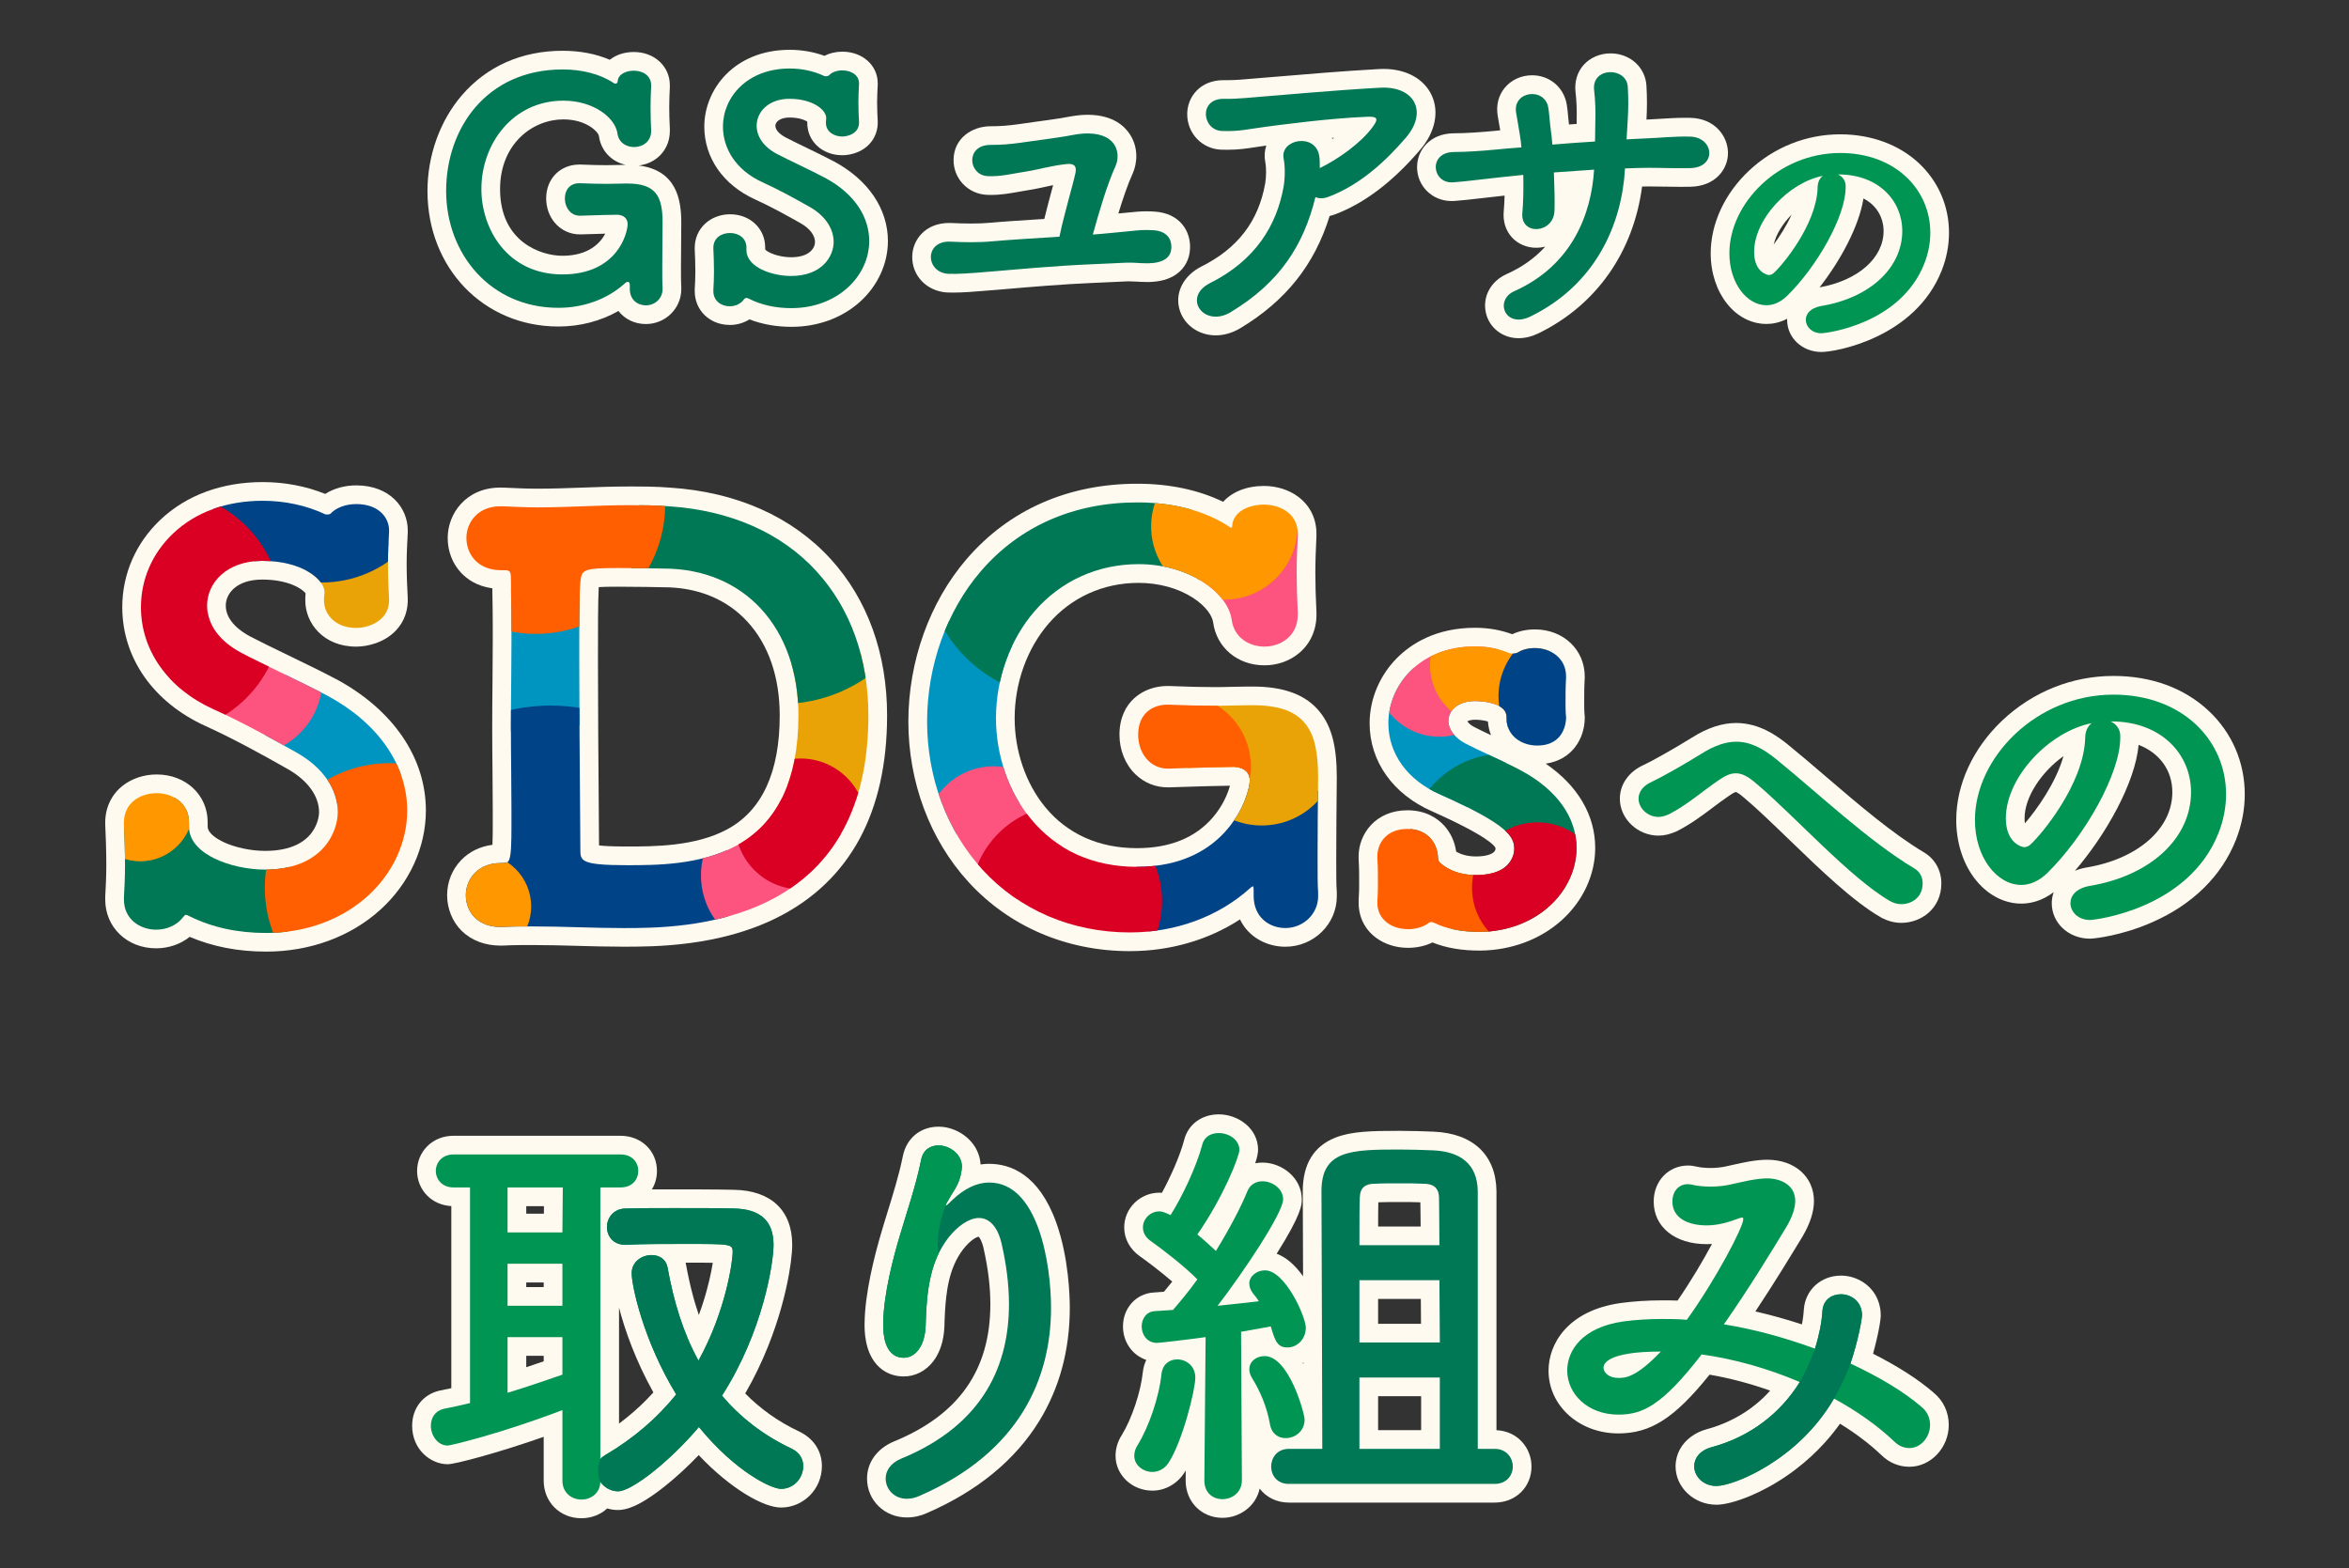
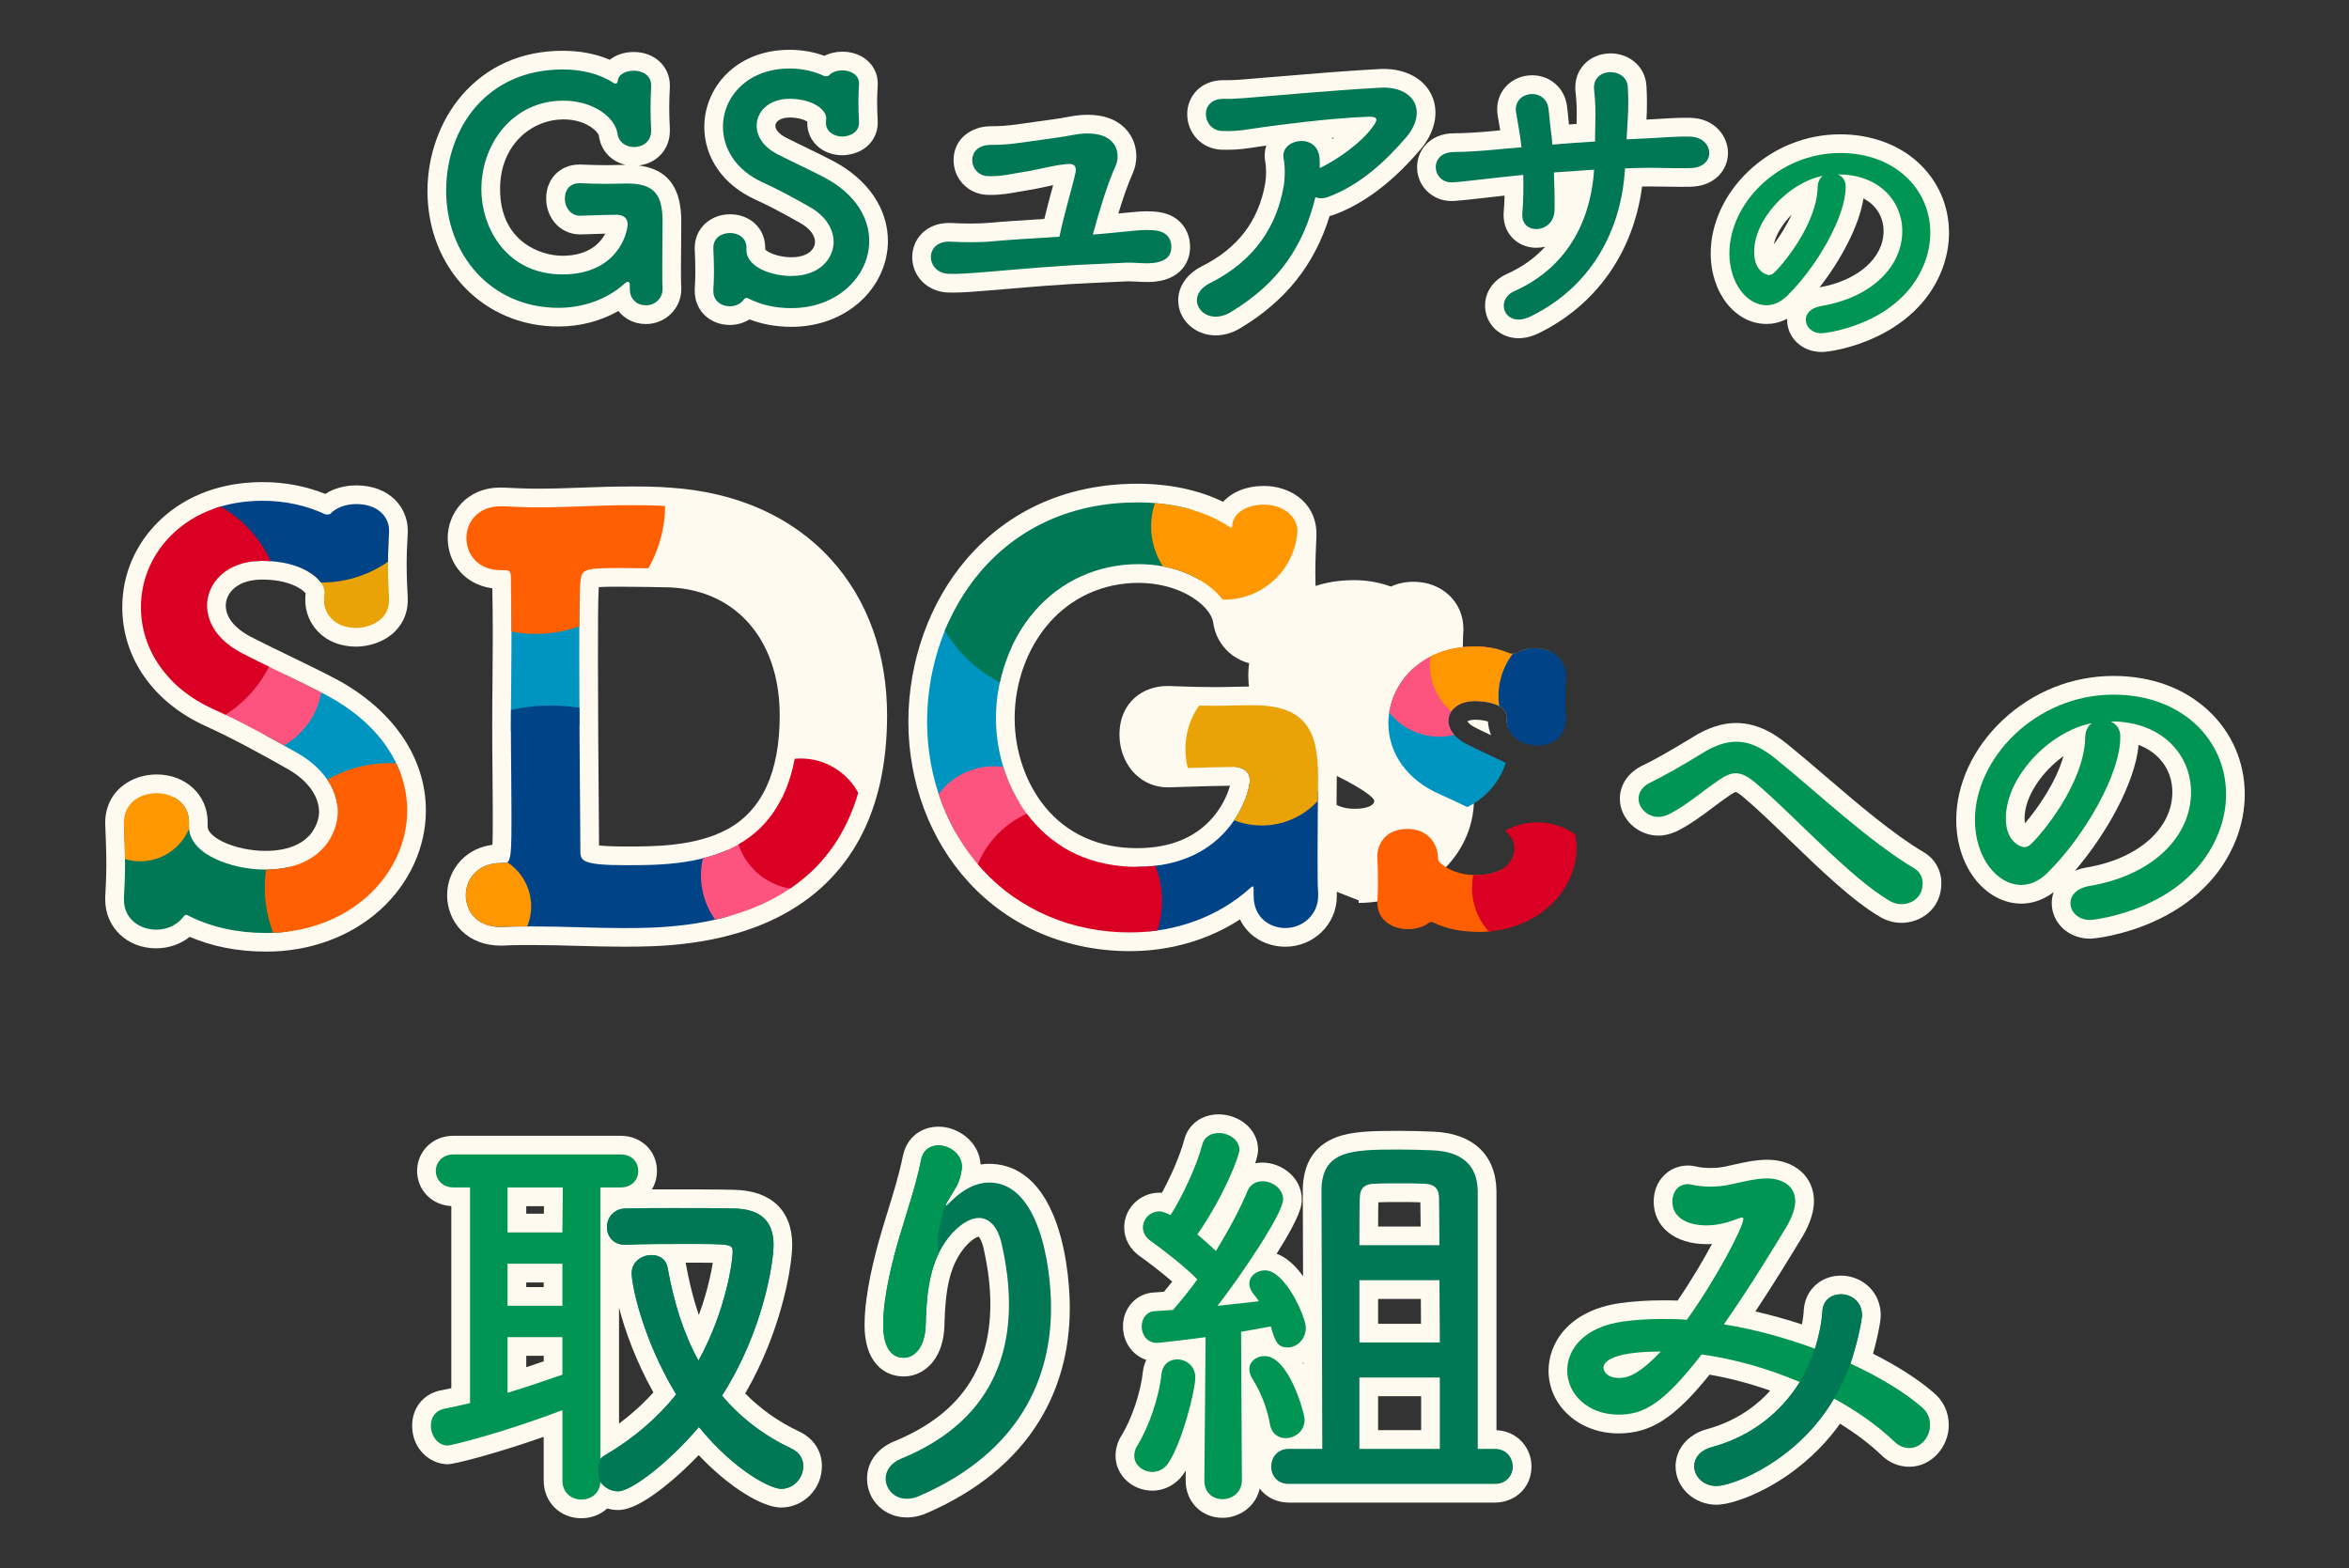
<svg xmlns="http://www.w3.org/2000/svg" id="_レイヤー_2" data-name="レイヤー 2" viewBox="0 0 1508 1007">
  <rect x="0" y="0" width="1508" height="1007" fill="#333333" stroke="none" />
  <defs>
    <style>
      .cls-1 {
        fill: #ff5f00;
      }

      .cls-1, .cls-2, .cls-3, .cls-4, .cls-5, .cls-6, .cls-7, .cls-8, .cls-9, .cls-10, .cls-11, .cls-12, .cls-13 {
        stroke-width: 0px;
      }

      .cls-2 {
        fill: #da0023;
      }

      .cls-14 {
        clip-path: url(#clippath);
      }

      .cls-3 {
        fill: none;
      }

      .cls-4 {
        fill: #fc537f;
      }

      .cls-5 {
        fill: #009553;
      }

      .cls-6 {
        fill: #fffaef;
      }

      .cls-7 {
        fill: #075;
      }

      .cls-8 {
        fill: #075;
      }

      .cls-15 {
        clip-path: url(#clippath-1);
      }

      .cls-16 {
        clip-path: url(#clippath-3);
      }

      .cls-17 {
        clip-path: url(#clippath-2);
      }

      .cls-9 {
        fill: #e9a306;
      }

      .cls-10 {
        fill: #004387;
      }

      .cls-11 {
        fill: #0095c1;
      }

      .cls-12 {
        fill: #009553;
      }

      .cls-13 {
        fill: #ff9700;
      }
    </style>
    <clipPath id="clippath">
      <path class="cls-3" d="M976.44,494.68c-5.8-3.09-13.02-6.48-20-9.74-5.84-2.74-11.36-5.32-15.66-7.56-6.74-3.51-10.92-9.05-10.92-14.46,0-7.55,7.01-12.83,17.06-12.83,2.07,0,20.23.29,20.23,10.35v.71c0,11.51,9.88,17.53,19.65,17.53,18.07,0,18.59-16.05,18.59-17.88v-.2c-.36-3.43-.36-6.94-.36-10.04,0-4.83,0-9.82.35-15.76v-.47c0-11.97-10.06-18.24-19.99-18.24-4.26,0-8.04.96-10.99,2.81-.5.33-1.72.73-3.48.73-.35,0-1.28,0-1.57-.14l-.12-.06c-7.02-2.95-14.31-4.39-22.3-4.39-36.14,0-55.64,25.39-55.64,49.29,0,19.56,12.32,36.6,32.95,45.59,44.34,19.79,47.87,27.37,47.87,35.22,0,1.71-.69,16.71-24.47,16.71-11.02,0-18.07-3.79-22.04-6.98l-.14-.1c-1.62-1.08-2.29-2.24-2.29-4.04-.3-9.22-6.49-18.52-19.65-18.52s-19.29,8.82-19.29,17.53v1.18c.36,5.94.36,10.54.36,15.41,0,3.44,0,7.34-.35,12.21v1.2c0,5.23,2.18,9.63,6.31,12.72,3.54,2.65,8.28,4.1,13.33,4.1s9.94-1.42,13.17-3.9c.88-.59,1.19-.69,1.65-.69s.82.11,1.54.38c.17.06.34.12.53.19,8.31,3.95,17.64,5.79,29.36,5.79,17.13-.17,32.95-6.04,44.55-16.53,11.07-10.01,17.42-23.62,17.42-37.35,0-19.76-12.66-37.43-35.64-49.76Z" />
    </clipPath>
    <clipPath id="clippath-1">
      <path class="cls-3" d="M210.23,446.69c-8.93-4.75-19.95-10.09-30.61-15.25-9.24-4.48-17.97-8.7-24.79-12.28-14.11-7.52-21.88-18.3-21.88-30.35,0-14.26,12.16-28.7,35.41-28.7,25.76,0,40,11.96,40,20.23,0,.36-.07.87-.14,1.4-.1.75-.21,1.59-.21,2.48v1.41c0,8.71,7.11,17.53,20.7,17.53,4.84,0,12.12-1.73,16.74-6.59,3.12-3.29,4.58-7.48,4.32-12.46-.3-5.39-.7-13.54-.7-22.12,0-7.11.36-13.85.7-20.36v-1.17c0-8.1-6.59-16.82-21.06-16.82-6.84,0-13.06,2.36-16.59,6.23-.19.19-.98.47-1.76.47-.88,0-1.31,0-1.62-.16-12.04-5.67-25.88-8.66-40.02-8.66-23.21,0-43.14,7.27-57.62,21.02-13.29,12.61-20.61,29.42-20.61,47.33,0,27.73,17.33,52.15,46.35,65.34,18.7,8.47,38.59,19.5,53.83,28.15,16.62,9.41,26.16,23.31,26.16,38.14,0,12.73-9.76,36.82-46.7,36.82-11.11,0-23.2-2.65-32.34-7.08-7.51-3.64-16.47-10.17-16.47-20.56v-2.83c0-12.2-10.42-18.59-20.71-18.59s-21.05,5.93-21.05,18.94v.8c.32,6.79.71,16.88.71,26.37,0,7.77-.4,15.54-.7,20.7v1.53c0,12.67,10.41,19.29,20.7,19.29,6.94,0,13.34-2.93,17.12-7.85.87-1.16,1.47-1.67,1.93-1.67.55,0,.95.19,2.28.85,14.33,7.17,30.9,10.8,49.24,10.8,25.14,0,48.3-8.42,65.22-23.72,16.12-14.57,25.36-34.57,25.36-54.86,0-29.31-18.65-56.19-51.17-73.76Z" />
    </clipPath>
    <clipPath id="clippath-2">
      <path class="cls-3" d="M524.38,367c-22.67-24.87-55.55-39.37-95.06-41.94-8.9-.71-17.2-.71-25.22-.71-10.27,0-20.15.36-29.71.71-9.53.35-19.38.7-29.57.7-6.8,0-13.91-.33-21.43-.67l-2.21-.03c-14.29,0-21.76,10.24-21.76,20.35s6.95,20.7,22.47,20.7h1.76c3.59,0,4.35.5,4.35,5.77,0,2.82.06,6.31.13,10.36.1,5.52.22,12.4.22,19.99v9.88c0,7.78-.08,16.14-.17,25-.09,9.55-.19,19.43-.19,29.35s.1,19.86.19,29.37c.08,8.52.16,16.56.16,23.92v10.24c0,11.66-.22,18.58-1.38,21.77-.73,2.02-1.5,2.35-5.44,2.35-6.91,0-12.73,2.26-16.84,6.52-3.63,3.77-5.63,8.81-5.63,14.18s2.05,10.72,5.78,14.35c4.22,4.12,10.26,6.19,17.5,6,6.65-.35,13.08-.35,19.3-.35,10.25,0,20.03.27,29.49.53,9.37.26,19.05.53,29.09.53,18.94,0,58.34,0,93.08-17.28,42.59-21.19,64.19-61.29,64.19-119.18,0-36.68-11.45-68.63-33.12-92.4ZM512.56,459.39c0,41.23-13.49,69.39-40.1,83.69-23.12,12.42-51.4,12.42-70.12,12.42-29.76,0-29.76-2.93-29.76-10,0-4.86-.09-15.67-.2-29.35-.21-25.96-.5-61.52-.5-91.69,0-22.87,0-42.62.69-50.6.88-7.94,1.02-9.16,24.48-9.16,13.23,0,28.74.35,28.94.35,51.79,0,86.58,37.91,86.58,94.34Z" />
    </clipPath>
    <clipPath id="clippath-3">
      <path class="cls-3" d="M845.85,550.44c0-15.47.19-34.55.29-44.79.03-3.44.06-5.74.06-6.38,0-17.04-2.45-27.39-8.2-34.6-6.46-8.1-17.16-11.87-33.68-11.87h-3.53c-2.87,0-5.95.08-9.21.16-3.63.09-7.38.19-11.26.19-8.55,0-18.61-.24-30-.71h-1.06c-8.57,0-18.59,5.05-18.59,19.29,0,6.6,2.4,12.7,6.59,16.75,3.56,3.44,8.1,5.18,13.13,5.01,19.23-.7,37.36-1.06,40.87-1.06h.71c5,0,10.35,2.26,10.35,8.59,0,8.63-13.36,55.53-72.46,55.53-28.11,0-51.7-10.68-68.24-30.9-14.12-17.27-22.22-40.78-22.22-64.51,0-25.42,9-50.43,24.7-68.61,16.88-19.55,40.61-30.32,66.82-30.32,32.77,0,57.36,18.45,59.78,35.67,1.59,11.93,11.71,17.27,21.04,17.27,10.64,0,21.41-6.99,21.41-20.35v-1.51c-.47-9.27-.71-17.9-.71-25.66,0-8.2.36-16.45.71-23.64v-1.41c0-12.77-11.28-18.59-21.76-18.59-9.45,0-19.82,4.31-20.34,13.77-.12.65-.34,1.05-.48,1.05-.2,0-.6-.12-.79-.21l-.21-.16c-15.57-10.38-36.09-15.87-59.34-15.87-40.94,0-75.72,15.3-100.6,44.24-21.89,25.47-34.45,60.63-34.45,96.46s12.59,69.92,35.46,94.92c23.89,26.11,57.5,40.48,94.64,40.48,29.45,0,56.87-10.08,77.22-28.39l.08-.07c.88-.88,1.64-1.1,1.96-1.16.1.25.27.86.27,2.22v3.88c0,14.22,10.55,20.7,20.35,20.7,11.61,0,21.05-9.13,21.05-20.35v-2.69c-.35-3.06-.35-12.01-.35-22.37Z" />
    </clipPath>
  </defs>
  <g>
-     <path class="cls-6" d="M872.22,578.08v1.66c0,9.04,3.95,16.97,11.13,22.33,5.6,4.18,12.89,6.49,20.51,6.49,5.72,0,11.13-1.2,15.72-3.45,8.92,3.55,18.74,5.22,30.53,5.22h.12c20.07-.2,38.7-7.17,52.48-19.63,13.58-12.28,21.37-29.14,21.37-46.25,0-21.12-11.18-40.02-31.77-54.14,17.17-2.47,25.06-16.43,25.06-29.49v-.29l-.04-.8-.03-.31c-.29-2.83-.29-5.88-.29-8.83,0-4.65,0-9.47.33-15.05l.02-.32v-.86c0-17.24-13.75-30.24-31.99-30.24-5.3,0-10.25,1.06-14.53,3.09-7.59-2.78-15.45-4.14-23.94-4.14-25.24,0-41.03,10.43-49.83,19.17-11.32,11.25-17.81,26.6-17.81,42.12,0,24.46,14.99,45.61,40.11,56.57,36.45,16.27,40.27,22.39,40.67,23.44,0,0,.04.16.04.69-.28,2.94-5.16,4.83-12.47,4.83-6.02,0-10.12-1.51-12.79-3.12-.9-6.41-3.64-12.31-7.89-16.89-4.08-4.4-11.46-9.64-23.44-9.64-20.33,0-31.29,15.21-31.29,29.53v1.23l.02.66c.33,5.59.33,10.01.33,14.7,0,3.4,0,6.91-.32,11.35l-.03.4ZM946.92,462.1c3.1,0,6.36.52,8.3,1.14.21,3.11.89,6.07,1.99,8.8-4.09-1.92-7.85-3.73-10.88-5.3-2.65-1.38-3.86-2.86-4.3-3.61.67-.41,2.21-1.03,4.88-1.03Z" />
+     <path class="cls-6" d="M872.22,578.08v1.66h.12c20.07-.2,38.7-7.17,52.48-19.63,13.58-12.28,21.37-29.14,21.37-46.25,0-21.12-11.18-40.02-31.77-54.14,17.17-2.47,25.06-16.43,25.06-29.49v-.29l-.04-.8-.03-.31c-.29-2.83-.29-5.88-.29-8.83,0-4.65,0-9.47.33-15.05l.02-.32v-.86c0-17.24-13.75-30.24-31.99-30.24-5.3,0-10.25,1.06-14.53,3.09-7.59-2.78-15.45-4.14-23.94-4.14-25.24,0-41.03,10.43-49.83,19.17-11.32,11.25-17.81,26.6-17.81,42.12,0,24.46,14.99,45.61,40.11,56.57,36.45,16.27,40.27,22.39,40.67,23.44,0,0,.04.16.04.69-.28,2.94-5.16,4.83-12.47,4.83-6.02,0-10.12-1.51-12.79-3.12-.9-6.41-3.64-12.31-7.89-16.89-4.08-4.4-11.46-9.64-23.44-9.64-20.33,0-31.29,15.21-31.29,29.53v1.23l.02.66c.33,5.59.33,10.01.33,14.7,0,3.4,0,6.91-.32,11.35l-.03.4ZM946.92,462.1c3.1,0,6.36.52,8.3,1.14.21,3.11.89,6.07,1.99,8.8-4.09-1.92-7.85-3.73-10.88-5.3-2.65-1.38-3.86-2.86-4.3-3.61.67-.41,2.21-1.03,4.88-1.03Z" />
    <path class="cls-6" d="M358.47,209.64c13.91,0,27.18-3.48,38.54-9.98,4.02,5.18,10.31,8.39,17.64,8.39,12.53,0,22.72-10.01,22.72-22.32v-2.03s-.07-.66-.07-.66c-.13-1.34-.13-6.92-.13-11.4,0-8.65.11-19.34.17-25.09.02-1.99.03-3.33.03-3.7,0-14.58-3-33.56-27.34-36.59,11.58-1.31,20-10.4,20-22.16v-1.38c-.27-5.23-.39-9.78-.39-13.91s.18-8.44.38-12.74v-.28s.01-1.07.01-1.07c0-12.16-9.94-21.33-23.12-21.33-6.12,0-11.5,1.85-15.45,4.99-8.83-3.8-19.09-5.78-30.2-5.78-26.29,0-48.71,9.91-64.83,28.67-13.98,16.27-22,38.63-22,61.34,0,49.62,36.14,87.03,84.06,87.03ZM384.49,87.27c1.26,9.49,8.04,16.56,17.19,18.58h-.73c-1.75,0-3.56.05-5.47.1-1.97.05-4.01.1-6.05.1-4.71,0-10.22-.13-16.37-.39h-.25s-.85-.01-.85-.01c-12.36,0-21.33,9.14-21.33,21.73,0,5.79,1.92,11.29,5.39,15.48,4.02,4.86,9.93,7.64,16.21,7.64.24,0,.47,0,.76-.01,5.95-.22,11.47-.37,15.59-.46-3.25,6.06-10.73,14.19-27.54,14.19-13.84,0-40.01-8.94-40.01-42.79,0-29.08,20.92-44.77,40.6-44.77,14.93,0,22.5,8.12,22.85,10.62Z" />
    <path class="cls-6" d="M468.49,208.65c4.58,0,8.98-1.29,12.65-3.59,8.2,3.18,17.27,4.78,27.05,4.78,16.84,0,32.45-5.73,43.98-16.15,11.34-10.25,17.85-24.44,17.85-38.92,0-20.61-12.57-39.22-34.55-51.08-5.22-2.78-11.53-5.83-17.63-8.79-5.1-2.47-9.92-4.8-13.52-6.69-4.16-2.22-6.55-4.95-6.55-7.48s3.11-5.27,9.04-5.27,9.77,1.55,11.43,2.59c0,.03,0,.89,0,.89,0,11.82,9.68,20.73,22.52,20.73,2.48,0,11.05-.51,17.3-7.1,3.78-3.99,5.7-9.33,5.4-15.1-.18-3.17-.38-7.38-.38-11.84,0-3.65.19-7.15.38-10.88l.02-.32v-.91c0-11.59-9.77-20.34-22.72-20.34-4.18,0-8.15.94-11.53,2.66-6.95-2.53-14.53-3.86-22.21-3.86-35.64,0-54.88,25.41-54.88,49.32,0,19.98,12.13,37.42,32.46,46.67,10.08,4.56,21.01,10.61,29.41,15.38,5.76,3.26,9.2,7.74,9.2,11.99,0,3.65-3.24,9.83-15.4,9.83-8.09,0-15.19-3.18-16.58-5v-1.26c0-12.16-9.68-21.33-22.52-21.33s-22.72,9.25-22.72,21.53v.97c.19,3.68.4,9.14.4,14.31,0,4.12-.22,8.26-.38,11.01l-.02.35v1.15c0,12.39,9.68,21.73,22.52,21.73Z" />
    <path class="cls-6" d="M608.24,187.79h.24c1.07.05,2.16.07,3.31.07,6.09,0,13.58-.54,27.08-1.68,2.33-.2,4.8-.41,7.39-.63,15.83-1.36,35.53-3.06,55.37-3.9,3.39-.11,7.99-.34,12.43-.56,3.5-.17,6.84-.34,9.2-.43.61-.02,1.17-.03,1.7-.03,1.5,0,2.85.08,4.41.17,2.09.12,4.45.27,7.74.27h.24c7.39-.15,13.19-1.76,17.71-4.91,5.54-3.86,8.71-9.85,8.92-16.75.42-10.95-6.43-22.47-22.7-23.55-1.88-.13-3.61-.19-5.27-.19-3.68,0-6.69.29-10.51.67l-1.43.14c-1.74.16-3.84.37-6.11.59,2.85-9.38,5.96-18.52,9.24-25.79l.04-.09c2.77-6.28,3.77-16.08-1.73-24.72-3.59-5.64-11.05-12.42-26.21-12.76-.42-.01-.84-.02-1.26-.02-5.16,0-9.96.89-14.19,1.67-2.17.4-4.22.78-6.14,1.01l-.21.03c-3.88.54-8.51,1.19-13.08,1.84-3.86.55-7.67,1.08-10.94,1.54-6.71.93-11.53,1.28-17.8,1.28h-.15c-11.42.14-23.12,7.53-23.36,21.38-.21,12.12,9.16,22.07,21.37,22.65.93.04,1.85.06,2.76.06,6.45,0,12.22-1.04,17.81-2.04,2.13-.38,4.33-.78,6.62-1.13,3.46-.53,6.95-1.3,10.33-2.04,1.65-.36,3.32-.73,5.02-1.07-.26.98-.54,2-.82,3.04-1.5,5.58-3.26,12.1-4.84,18.66-13.02.8-25.69,1.62-34.91,2.46-3.33.32-7.42.49-12.16.49s-9.38-.18-12.18-.32c-.64-.04-1.26-.05-1.87-.05-15.17,0-23.39,10.71-23.67,21.29-.33,12.62,9.39,22.66,22.62,23.37Z" />
    <path class="cls-6" d="M784.12,96.09c1.3.05,2.57.07,3.8.07,7.23,0,12.51-.82,18.1-1.68,2.15-.33,4.36-.68,6.91-1.01-1.13,3.33-1.37,6.96-.65,10.65.71,3.55.68,9.17-.06,13.68-4.32,24.25-17.66,41.66-40.83,53.25-11.27,5.7-16.93,16.18-14.43,26.7,2.47,10.35,12.13,17.57,23.51,17.57,5.3,0,10.76-1.59,15.84-4.63,29.17-17.61,47.55-40.66,57.28-72.01,1.19-.28,2.38-.64,3.55-1.1,18.73-7.01,37.12-20.98,54.64-41.51,9.52-11.13,12.27-24.16,7.35-34.84-4.9-10.63-16.46-16.98-30.93-16.98-.94,0-1.9.03-2.88.08-23.12,1.29-47.18,3.33-61.55,4.55-5.63.48-10.08.85-12.47,1.02-2.4.17-4.88.39-7.41.61-5.39.48-10.95.97-16,.97-.56,0-1.12,0-1.66-.02-.26,0-.51,0-.76,0-15.09,0-23.15,10.77-23.31,21.42-.19,12.64,9.48,22.84,21.97,23.22ZM855.02,88.56c.49-.05.99-.09,1.48-.13-.36.26-.71.51-1.08.76-.13-.21-.27-.42-.41-.63Z" />
    <path class="cls-6" d="M909.72,107.41c.07,12.15,9.81,21.67,22.17,21.67.6,0,1.21-.02,1.74-.06,4.64-.3,9.76-.89,18.23-1.86,3.4-.39,7.35-.84,12.03-1.36.64-.06,1.31-.13,2.02-.21-.1,3.73-.28,7.12-.54,9.97-.61,6.48,1.24,12.46,5.21,16.82,3.87,4.26,9.58,6.7,15.65,6.7,1.95,0,3.88-.24,5.74-.7-6.2,6.83-14.26,12.91-24.7,17.57-10.2,4.55-15.59,14.47-13.41,24.69,2.07,9.71,10.71,16.5,21.02,16.5h0c4.17,0,8.48-1.06,12.86-3.17,37.09-18.11,60.88-52.08,66.44-94.22,1.42-.03,2.8-.05,4.13-.05,3.51,0,6.62.06,9.92.12,3.33.06,6.78.13,10.67.13,1.95,0,4.01-.02,6.14-.06,15.93-.18,24.28-11.04,24.28-21.67,0-10.8-8.57-22.38-24.38-22.57-.99-.02-1.96-.03-2.92-.03-5.84,0-11.23.34-16.44.67-2.77.18-5.63.36-8.59.49,0,0,0,0,0-.01.42-6.95.42-14.59,0-21.54-.6-11.96-10.5-20.96-23.09-20.96-6.72,0-12.98,2.68-17.19,7.35-4.11,4.57-5.98,10.72-5.28,17.32l.02.14c.68,5.77.92,11.81.72,18.48v.18s0,1.28-.01,1.83c-1.64.11-3.29.23-4.93.34-.22-1.89-.39-3.7-.54-5.34-.26-2.77-.48-5.17-.87-7.4-1.84-11.1-10.98-18.84-22.26-18.84-6.89,0-13.26,2.9-17.48,7.95-4.14,4.95-5.75,11.43-4.56,18.26.25,1.6.57,3.4.92,5.34.21,1.19.44,2.46.66,3.78-1.53.14-2.86.27-3.98.41-7.6.75-18.5,1.51-25.86,1.51h-.15c-15.43.19-23.44,11.12-23.38,21.82Z" />
    <path class="cls-6" d="M1231.83,104.73c-12.77-11.93-30.7-18.49-50.5-18.49-21.8,0-42.64,8.35-58.68,23.5-15.52,14.67-24.42,33.95-24.42,52.9,0,25.43,15.73,45.35,35.82,45.35,3.52,0,8.19-.69,13.25-3.31,0,.22-.01.45-.01.67,0,11.58,9.69,20.64,22.05,20.64,9.29,0,60.05-9.08,77.16-52.24,3.13-7.93,4.71-16.12,4.71-24.34,0-17.14-6.88-33-19.38-44.68ZM1209.21,148.35c0,17.32-16.46,31.75-41.09,36.15,13.49-17.28,25.43-39.42,28.16-57.07,8.84,4.48,12.93,12.73,12.93,20.92ZM1138.68,156.97c1.5-6.5,5.8-13.39,11.49-19.18-3.23,7.15-7.61,13.95-11.49,19.18Z" />
    <path class="cls-6" d="M635.02,747.23c-1.84,0-3.68.14-5.52.42-.02-.29-.05-.58-.08-.86-.01-.16-.02-.31-.04-.47-.05-.45-.12-.9-.19-1.34,0-.05-.02-.1-.03-.15-.07-.39-.15-.78-.23-1.16-.04-.16-.08-.31-.12-.46-.07-.27-.14-.55-.21-.82-.05-.18-.11-.35-.17-.52-.08-.24-.15-.49-.24-.73-.06-.18-.14-.36-.2-.54-.09-.23-.17-.45-.26-.68-.07-.18-.16-.35-.23-.53-.1-.22-.19-.44-.29-.65-.08-.17-.17-.35-.26-.52-.11-.21-.21-.42-.32-.63-.09-.17-.19-.34-.29-.51-.12-.2-.23-.4-.35-.6-.1-.17-.21-.33-.32-.5-.12-.19-.25-.38-.37-.57-.11-.16-.23-.32-.34-.48-.13-.18-.26-.37-.4-.55-.12-.16-.24-.31-.37-.46-.14-.18-.28-.35-.43-.52-.13-.15-.26-.3-.39-.45-.15-.17-.3-.33-.45-.5-.13-.15-.27-.29-.41-.43-.16-.16-.31-.32-.47-.48-.14-.14-.28-.27-.43-.41-.16-.15-.33-.3-.49-.45-.15-.13-.3-.26-.45-.39-.17-.15-.34-.29-.51-.43-.15-.12-.31-.25-.46-.37-.18-.14-.35-.27-.53-.41-.16-.12-.32-.23-.48-.35-.18-.13-.37-.26-.55-.38-.16-.11-.33-.22-.49-.33-.19-.12-.38-.24-.57-.36-.17-.1-.33-.21-.5-.3-.19-.11-.39-.22-.58-.33-.17-.1-.34-.19-.51-.28-.2-.11-.4-.21-.6-.31-.17-.09-.35-.17-.52-.26-.2-.1-.41-.19-.61-.28-.18-.08-.35-.16-.53-.23-.21-.09-.42-.17-.63-.26-.18-.07-.35-.14-.53-.21-.21-.08-.43-.15-.64-.23-.18-.06-.35-.13-.53-.19-.22-.07-.43-.14-.65-.2-.18-.05-.36-.11-.53-.16-.22-.06-.45-.12-.67-.18-.17-.04-.35-.09-.52-.13-.23-.05-.46-.1-.69-.15-.17-.04-.34-.07-.51-.11-.24-.04-.48-.08-.71-.12-.17-.03-.33-.06-.5-.08-.25-.04-.51-.06-.76-.09-.15-.02-.3-.04-.45-.05-.29-.03-.57-.04-.86-.06-.12,0-.24-.02-.35-.02-.4-.02-.81-.03-1.21-.03-9.43,0-17.13,4.9-20.92,12.92-.29.62-.56,1.25-.8,1.91-.49,1.31-.88,2.68-1.17,4.12-.07.34-.15.69-.22,1.03-2.28,11.16-6.25,23.99-9.77,35.36-.6,1.94-1.18,3.82-1.74,5.64-.1.34-.2.66-.3,1-.51,1.67-1,3.3-1.45,4.84-4.96,16.64-10.85,40.27-11.07,59.22,0,.37-.02.75-.02,1.12h0c0,1.7,0,5.99.97,10.87.08.41.17.82.26,1.23.19.83.41,1.67.66,2.51.13.42.26.84.41,1.26.24.69.49,1.36.76,2.01,4.06,9.76,12.04,15.31,22.18,15.31,7.21,0,14.05-3.5,18.79-9.62,4.4-5.68,6.9-13.49,7.23-22.59v-.17c.03-1.21.07-2.41.11-3.58.26-7.64.8-14.01,1.67-19.52.07-.44.14-.88.21-1.32.06-.37.13-.73.2-1.1.15-.79.3-1.58.47-2.35.02-.09.04-.18.06-.27,1.78-8.09,4.67-15.06,9.34-21.16,4.56-5.79,8.48-7.86,9.91-8.05.64.58,2.19,2.83,3.28,7.95l.02.11c2.84,12.75,4.22,24.28,4.22,35.25,0,42.26-20.25,71.1-61.91,88.17l-.13.05c-10.72,4.54-17.12,13.42-17.12,23.76,0,14,11.2,24.97,25.5,24.97,4.5,0,8.78-.94,13.08-2.88,32.34-14.08,56.56-33.96,72-59.09,12.99-21.14,19.58-45.57,19.58-72.59,0-7.13-.62-32.15-8.64-54.6-11.18-31.31-29.59-37.88-43.06-37.88Z" />
    <path class="cls-6" d="M1241.2,894.03c-9.89-8.51-22.63-16.69-38.76-24.87,0-.02.01-.04.02-.07.18-.66.36-1.31.53-1.96.04-.14.07-.27.11-.4.16-.61.32-1.21.47-1.8.01-.04.02-.09.03-.13.15-.6.3-1.2.45-1.79.04-.17.08-.34.13-.51.14-.56.27-1.11.4-1.65.03-.15.07-.29.1-.44.1-.43.2-.85.29-1.26.04-.19.09-.38.13-.56.11-.49.21-.97.32-1.44.04-.19.08-.37.12-.55.07-.35.15-.7.22-1.04.03-.17.07-.34.1-.51.09-.44.17-.86.25-1.28.04-.19.07-.37.11-.55.06-.32.12-.62.17-.93.04-.21.07-.41.11-.61.06-.31.11-.62.16-.91.03-.16.05-.32.08-.47.06-.36.11-.7.16-1.03.02-.11.03-.21.05-.32.04-.27.08-.52.11-.77.01-.11.03-.21.04-.32.04-.31.08-.6.11-.88,0-.08.02-.15.03-.23.03-.24.05-.47.07-.69,0-.05,0-.1.01-.14.02-.25.04-.48.05-.69,0-.05,0-.1,0-.15.01-.21.02-.4.02-.57h0c0-1.26-.09-2.47-.24-3.65-.05-.35-.1-.69-.15-1.03-.35-2.01-.91-3.9-1.66-5.65-.23-.53-.46-1.05-.72-1.55-.54-1.05-1.15-2.04-1.82-2.98-.05-.08-.11-.16-.16-.23-.35-.48-.72-.93-1.1-1.38-.42-.49-.85-.97-1.3-1.43-.46-.47-.95-.91-1.44-1.33-.12-.1-.24-.21-.36-.31-.5-.42-1.03-.81-1.56-1.18-.13-.09-.25-.18-.38-.27-4.34-2.94-9.5-4.51-14.59-4.51-12.9,0-22.94,9.12-23.88,21.69v.15s-.01.01-.01.02c-.05.77-.11,1.55-.19,2.33-.03.27-.06.55-.09.82-.06.52-.11,1.04-.18,1.56-.04.33-.1.66-.14.99-.07.48-.13.96-.21,1.45-.06.36-.13.73-.19,1.1-.07.4-.14.8-.22,1.21-10.11-3.3-20.1-6.08-29.89-8.3,12.15-18.29,22.97-36.11,30.05-47.77l.37-.62c4.77-8.18,7.19-15.74,7.19-22.46,0-15.64-12.34-26.56-30-26.56-7.43,0-15.37,1.78-22.38,3.36-1.36.31-2.68.6-3.96.88l-.19.04c-2.62.61-6.53,1.02-9.73,1.02-3.78,0-7.26-.46-8.2-.7l-.28-.07-.85-.17c-1.39-.29-3.12-.64-5.23-.64-12.58,0-22.06,9.94-22.06,23.12,0,16.36,13.65,27.36,33.97,27.36,1.17,0,2.32-.04,3.44-.11-5.54,10.34-13.38,23.68-22.09,36.33-3.51-.13-6.89-.13-10.21-.13-8.97,0-17.79.57-26.3,1.71-34.19,4.83-46.32,26.39-46.32,43.39,0,22.61,19.69,40.32,44.82,40.32,20.69,0,35.98-9.66,58.55-37.72,12.93,2.23,26.1,5.7,38.9,10.24-.18.21-.36.42-.55.62-.25.28-.51.55-.77.83-.59.63-1.19,1.25-1.8,1.86-.23.23-.46.47-.7.7-.84.82-1.69,1.62-2.57,2.4-.08.08-.17.15-.26.22-.79.7-1.6,1.38-2.42,2.05-.28.23-.56.45-.84.67-.66.53-1.33,1.04-2.01,1.55-.29.22-.58.43-.87.65-.82.6-1.65,1.18-2.5,1.74-.13.09-.26.18-.39.27-.98.65-1.98,1.27-2.99,1.88-.27.16-.55.32-.83.48-.76.44-1.52.88-2.29,1.29-.33.18-.67.36-1,.54-.8.42-1.61.83-2.42,1.23-.27.13-.53.26-.79.39-1.08.51-2.17,1-3.27,1.47-.22.09-.44.17-.65.26-.9.37-1.81.73-2.72,1.08-.36.13-.72.27-1.08.4-.83.3-1.66.58-2.5.86-.35.11-.69.23-1.04.34-1.17.37-2.35.72-3.54,1.04-2.76.76-5.28,1.84-7.55,3.18-6.76,3.96-11.18,10.24-12.15,17.51-.13,1-.23,2.02-.23,3.06h0c0,13.62,11.79,24.7,26.29,24.7.44,0,.91-.02,1.41-.05.15-.01.32-.03.48-.04.35-.03.71-.06,1.08-.11.21-.02.43-.06.64-.09.35-.05.71-.1,1.08-.16.24-.04.48-.09.73-.13.37-.07.75-.14,1.14-.22.26-.05.52-.11.79-.17.4-.09.81-.18,1.22-.28.27-.07.55-.14.83-.21.43-.11.87-.23,1.32-.36.28-.08.56-.16.85-.24.47-.14.95-.28,1.44-.44.28-.09.56-.17.84-.27.52-.17,1.06-.35,1.6-.54.26-.09.52-.18.78-.27.6-.21,1.21-.44,1.83-.67.22-.08.43-.16.65-.25.73-.28,1.48-.58,2.24-.89.11-.04.22-.09.33-.13,3.59-1.49,7.41-3.29,11.36-5.43.08-.04.16-.09.23-.13.9-.49,1.81-.99,2.72-1.51.12-.07.25-.15.38-.22.87-.5,1.75-1.02,2.63-1.56.14-.09.29-.18.43-.26.87-.53,1.75-1.08,2.63-1.65.14-.09.29-.18.43-.28.89-.58,1.79-1.17,2.68-1.78.12-.08.25-.17.37-.26.93-.64,1.86-1.3,2.8-1.97.09-.06.17-.12.26-.19,1-.73,2.01-1.48,3.01-2.25.01-.01.03-.02.04-.03,6.25-4.79,12.46-10.4,18.31-16.87.07-.08.14-.15.2-.23.87-.97,1.74-1.96,2.6-2.97.15-.17.29-.35.44-.53.77-.92,1.54-1.85,2.29-2.81.2-.25.39-.5.59-.75.7-.89,1.39-1.79,2.07-2.71.23-.31.46-.62.69-.94.29-.39.58-.77.86-1.17,10.08,6.22,18.93,12.93,26.4,20.02,5.05,4.99,11.33,7.63,18.16,7.63,13.68,0,25.24-12.28,25.24-26.83,0-8.28-3.5-15.68-9.86-20.86Z" />
    <path class="cls-6" d="M215.86,436.09c-9.15-4.86-20.26-10.25-31.01-15.45-9.15-4.43-17.79-8.62-24.38-12.07-5.8-3.09-15.53-9.77-15.53-19.76,0-8.04,7.32-16.7,23.41-16.7,16.92,0,25.88,6.09,27.86,8.86-.11.88-.21,2-.21,3.26v1.41c0,14.32,11.46,29.53,32.7,29.53,7.56,0,18.22-2.72,25.45-10.34,5.4-5.69,8.03-13.08,7.59-21.39-.29-5.24-.68-13.17-.68-21.45,0-6.8.35-13.37.69-19.73l.02-.3v-1.5c0-14.32-11.35-28.82-33.05-28.82-7.48,0-14.42,1.95-19.91,5.48-12.37-4.98-26.11-7.6-40.08-7.6-26.34,0-49.12,8.41-65.88,24.31-15.7,14.9-24.35,34.8-24.35,56.03,0,32.56,19.96,61.08,53.4,76.27,18.26,8.27,37.84,19.13,52.87,27.67,12.75,7.22,20.07,17.31,20.07,27.69,0,1.01-.39,24.82-34.7,24.82-9.24,0-19.63-2.25-27.11-5.88-2.92-1.41-9.71-5.2-9.71-9.77v-2.83c0-17.44-14.06-30.59-32.71-30.59-8.09,0-15.8,2.53-21.7,7.12-7.32,5.7-11.36,14.16-11.36,23.86v1.06s.02.26.02.26c.31,6.67.69,16.55.69,25.81,0,7.45-.39,14.99-.68,20l-.02.33v1.89c0,17.84,14.05,31.29,32.7,31.29,8.03,0,15.68-2.67,21.54-7.36,14.66,6.29,31.12,9.48,49.04,9.48,28.12,0,54.13-9.52,73.26-26.82,18.63-16.84,29.31-40.08,29.31-63.77,0-33.86-20.95-64.59-57.54-84.35Z" />
    <path class="cls-6" d="M533.25,358.91c-24.79-27.19-60.42-43.03-103.06-45.82-9.34-.74-17.85-.74-26.09-.74-10.49,0-20.48.36-30.15.71-9.42.34-19.16.7-29.14.7-6.51,0-13.47-.32-20.88-.66h-.18s-2.58-.05-2.58-.05c-21.93,0-33.76,16.67-33.76,32.35,0,8.56,3.09,16.53,8.7,22.46,3.73,3.95,10.06,8.53,19.94,9.86.02,1.5.05,3.1.08,4.81.1,5.45.21,12.24.21,19.68v9.88c0,7.74-.08,16.07-.16,24.88v.24c-.09,9.5-.19,19.33-.19,29.22s.1,19.81.19,29.28v.21c.08,8.47.16,16.48.16,23.8v10.24c0,2.67,0,8.16-.19,12.45-7.96,1.03-14.85,4.39-20.12,9.86-5.8,6.02-8.99,14.01-8.99,22.5s3.34,17.04,9.4,22.94c6.33,6.16,14.96,9.42,24.97,9.42.4,0,.81,0,1.22-.02h.32c6.33-.35,12.6-.35,18.67-.35,10.1,0,19.79.27,29.16.53,9.44.26,19.19.53,29.43.53,19.85,0,61.16,0,98.43-18.54,23.46-11.67,41.39-28.79,53.29-50.88,11.65-21.63,17.56-48.23,17.56-79.05,0-39.72-12.54-74.46-36.25-100.48ZM466.78,532.51c-20.46,10.99-46.93,10.99-64.44,10.99-9.44,0-14.77-.33-17.77-.68-.02-5.61-.1-15.09-.19-26.62v-.15c-.21-25.92-.5-61.41-.5-91.59,0-19.89,0-38.76.5-47.49,4.11-.27,10.2-.27,12.67-.27,12.01,0,25.92.29,28.59.35h.34c21.96,0,40.59,7.66,53.87,22.13,13.55,14.76,20.71,35.59,20.71,60.22,0,36.47-11.37,61.07-33.78,73.12Z" />
    <path class="cls-6" d="M725.27,610.68c25.91,0,50.45-7.14,70.77-20.37,5.54,11.57,17.38,17.54,29.11,17.54,18.23,0,33.05-14.51,33.05-32.35v-2.81l-.05-.88-.04-.32c-.27-2.41-.27-12.31-.27-21.05,0-15.46.19-34.46.29-44.67v-.67c.04-3.13.06-5.22.06-5.83,0-19.99-3.24-32.57-10.82-42.08-8.79-11.03-22.88-16.39-43.06-16.39h-3.53c-3.05,0-6.34.09-9.55.17-3.54.09-7.21.19-10.92.19-8.37,0-18.3-.23-29.5-.7h-.25s-1.3-.01-1.3-.01c-14.73,0-30.59,9.79-30.59,31.29,0,9.83,3.73,19.08,10.24,25.38,5.68,5.49,12.88,8.4,20.82,8.4.35,0,.7,0,1.09-.02,16.98-.62,33.03-.97,38.78-1.04-1.24,4.56-4.33,12.62-11,20.38-11.25,13.08-27.65,19.72-48.76,19.72-24.39,0-44.77-9.16-58.95-26.49-12.4-15.16-19.51-35.9-19.51-56.91,0-22.59,7.94-44.74,21.79-60.77,14.57-16.87,35.07-26.16,57.74-26.16,12.91,0,25.26,3.37,34.79,9.48,8.81,5.65,12.55,11.9,13.09,15.78,2.17,16.3,15.71,27.68,32.94,27.68,8.4,0,16.38-2.85,22.46-8.02,7.06-6,10.94-14.64,10.94-24.33v-1.55l-.02-.56c-.46-9.06-.69-17.49-.69-25.06s.34-15.72.69-23.07v-.29s.01-1.7.01-1.7c0-9.68-4.2-18.1-11.82-23.74-5.98-4.42-13.77-6.85-21.94-6.85-11.11,0-20.4,3.85-26.13,10.2-15.68-7.63-34.46-11.62-55.04-11.62-44.54,0-82.47,16.74-109.7,48.42-23.74,27.62-37.35,65.62-37.35,104.28s13.71,75.81,38.61,103.02c26.19,28.62,62.94,44.38,103.49,44.38Z" />
    <path class="cls-6" d="M1039.91,512.82c0,12.84,11.35,23.69,24.79,23.69,3.79,0,7.54-.9,11.81-2.84l.28-.13.27-.14c8.65-4.48,15.61-9.72,22.35-14.78,3.35-2.52,6.81-5.12,10.41-7.56l.13-.09c3.33-2.33,4.33-2.46,4.34-2.47.06,0,1.49.26,5.56,3.84l.19.16c8.16,6.89,17.92,16.32,28.26,26.31,20.26,19.57,41.2,39.81,59.05,50.12l.25.14c4.2,2.29,8.58,3.45,13.03,3.45,12.45,0,25.67-8.92,25.67-25.45,0-8.29-4.19-15.7-11.14-19.79-20.27-12.1-41.88-30.6-62.77-48.5-8.46-7.25-16.46-14.1-24.22-20.4-7.4-6.1-18.91-14.18-33.63-14.18-9.1,0-18.48,3.13-28.62,9.54-11.39,7.09-25.5,14.98-30.6,17.35-9.65,4.32-15.41,12.44-15.41,21.73Z" />
    <path class="cls-6" d="M1417.81,456.3c-15.63-14.59-36.74-22.31-61.07-22.31-26.48,0-51.8,10.14-71.29,28.56-18.81,17.77-29.59,41.08-29.59,63.94,0,13.94,4.04,27.08,11.37,36.99,7.85,10.61,18.93,16.69,30.41,16.69,5.28,0,12.86-1.37,20.77-7.35-.85,2.39-1.23,4.8-1.23,7.04,0,12.79,10.79,22.81,24.57,22.81,2.62,0,20.12-1.83,39.95-10.55,25.95-11.41,44.51-29.67,53.69-52.84,3.78-9.57,5.69-19.43,5.69-29.33,0-20.58-8.27-39.64-23.27-53.65ZM1299.96,528.6c-.15-.87-.24-1.93-.24-3.21,0-13.71,10.86-29.76,24.98-39.92-4.82,17.14-17.26,34.48-24.73,43.12ZM1372.94,478.25c13.29,5.1,21.65,16.2,21.65,30.38,0,23.49-22.2,42.92-55.23,48.37l-.23.04c-2.63.49-4.99,1.19-7.09,2.06,19.9-23.16,38.67-56.38,40.9-80.84Z" />
    <path class="cls-6" d="M960.69,918.27v-153.65c-.35-23.02-14.94-36.87-40.11-38.02-6.66-.27-14.51-.54-22.19-.54-18.17,0-30.85.31-41.15,4.38-13.86,5.49-20.89,17.05-20.89,34.35,0,6.44.08,26.66.18,52.26,0,.78,0,1.57,0,2.36-5.32-7.43-10.99-12.26-16.95-14.44,16.14-25.55,16.14-31.61,16.14-34.88,0-14.15-13.05-23.65-25.24-23.65-1.6,0-3.15.15-4.65.45,1.18-3.68,1.83-6.63,1.83-8.57,0-14.11-13.1-22.85-25.23-22.85-10.97,0-19.67,6.44-22.21,16.41-2.69,10.17-8.67,23.62-14.29,33.96-.53-.05-1.07-.07-1.62-.07-12.46,0-22.59,10.01-22.59,22.32,0,7.33,3.71,14.11,10.18,18.59,4.31,3,13.26,9.78,20.66,16.17-1.79,2.25-3.58,4.42-5.35,6.53-2.55.17-4.74.33-6.63.48-11.22.67-19.65,9.98-19.65,21.77,0,10.18,6.19,18.59,14.96,21.5-1.08,2.26-1.83,4.77-2.16,7.46l-.03.25c-1.33,12.84-7.02,29.88-13.55,40.6-2.61,4-3.98,8.6-3.98,13.31,0,12.31,10.61,22.32,23.64,22.32,8.06,0,15.65-4.18,20.31-11.17l.06-.09c.35-.53.7-1.09,1.04-1.67l-.05,6.48c0,13.63,10.17,23.91,23.65,23.91,10.49,0,21.29-6.9,23.87-18.76,4.19,5.53,10.9,8.97,18.75,8.97h132.1c13.48,0,23.65-9.94,23.65-23.12,0-5.91-2.15-11.54-6.06-15.84-4.17-4.59-9.97-7.24-16.44-7.52ZM836.76,875.82c-.17-.27-.33-.56-.5-.82.17-.08.33-.17.5-.26,0,.36,0,.72,0,1.08ZM912.33,896.45v21.8h-27.62v-21.8h27.62ZM884.72,787.47c.01-6.58.04-12.08.13-15.54,3.88-.16,8.59-.16,13.54-.16,4.69,0,9.52,0,13.44.17.01.83.02,1.76.04,2.79.05,3.33.1,7.65.15,12.75h-27.3ZM912.25,849.95h-27.54v-15.98h27.43l.11,15.98Z" />
    <path class="cls-6" d="M513.07,919.12c-3.27-1.54-6.44-3.2-9.52-4.98-.03-.01-.05-.03-.08-.04-.98-.57-1.93-1.17-2.89-1.77-.56-.34-1.13-.67-1.68-1.02-.61-.39-1.2-.81-1.8-1.21-.87-.58-1.76-1.15-2.61-1.76-.49-.35-.97-.72-1.45-1.08-.94-.69-1.89-1.36-2.81-2.08-.33-.26-.65-.53-.98-.79-2.43-1.93-4.8-3.93-7.07-6.04-.37-.34-.72-.71-1.08-1.06-.91-.87-1.81-1.73-2.69-2.62,12.08-20.8,19.17-41.03,23.1-54.98,1.07-3.81,2-7.46,2.8-10.93.06-.25.11-.5.17-.75.14-.62.28-1.25.42-1.86,2.59-11.76,3.68-21.27,3.68-26.94h0c0-22.04-13.63-34.9-37.41-35.29-2.56-.07-5.42-.12-8.51-.16-8.61-.11-19.02-.11-29.88-.11h-.41c-1.89,0-3.78,0-5.68,0-.44,0-.88,0-1.32,0-2.03,0-4.06,0-6.07.02-.27,0-.54,0-.81,0,2.08-3.4,3.26-7.44,3.26-11.85,0-12.88-10.05-22.59-23.38-22.59h-107.22c-6.68,0-12.75,2.47-17.1,6.97-4.05,4.19-6.28,9.74-6.28,15.62s2.23,11.43,6.28,15.62c4.04,4.18,9.57,6.61,15.69,6.93v116.93c-2.61.57-4.97,1.05-7.19,1.48l-.27.05-.26.06c-10.59,2.52-17.43,11.36-17.43,22.53,0,15.26,11.86,24.7,22.85,24.7,4.72,0,31.8-7.14,61.6-17.59v28.09c0,13.78,10.39,24.18,24.18,24.18,6.51,0,12.32-2.36,16.61-6.29.11.03.23.06.35.09.32.09.65.17.97.25.22.05.44.1.66.15.34.07.67.13,1.01.18.21.03.42.07.63.1.37.05.75.09,1.13.12.18.02.35.04.53.05.55.04,1.11.06,1.67.06,4.63,0,12.75-1.56,29.72-15,7.31-5.79,14.97-12.84,22.05-20.24,20.72,21.94,41.84,33.66,52.79,33.66,14.5,0,26.3-11.91,26.3-26.56h0c0-9.73-5.29-17.82-14.57-22.24ZM337.84,779.26v-4.85h11.36l-.04,4.85h-11.32ZM337.84,826.39v-3h11.21v3h-11.21ZM337.84,877.83v-7.33h11.21v3.54c-3.66,1.26-7.4,2.52-11.21,3.78ZM397.4,839.59c3.79,14.53,10.68,34.07,22.06,54.41-.02.02-.03.04-.05.06-1.14,1.26-2.31,2.5-3.5,3.73-.28.28-.55.57-.83.85-1.19,1.21-2.4,2.4-3.63,3.57-.2.19-.41.38-.61.57-1.13,1.06-2.27,2.1-3.43,3.12-.25.22-.5.45-.76.67-1.29,1.12-2.6,2.23-3.94,3.31-.29.23-.58.47-.87.7-1.27,1.01-2.55,2.01-3.85,2.99-.14.11-.28.22-.43.33-.05.04-.11.08-.16.12v-74.42ZM448.63,844.31c-.84-2.45-1.64-4.96-2.4-7.55-.38-1.29-.75-2.6-1.12-3.92-1.81-6.63-3.39-13.68-4.76-21.2l-.02-.1c-.03-.14-.06-.28-.09-.43-.03-.14-.06-.29-.09-.43,6.94,0,13.03,0,17.44.1-.95,5.99-2.87,15.2-6.33,25.91-.8,2.46-1.67,5.01-2.64,7.61Z" />
  </g>
  <g class="cls-14">
    <g>
      <g>
        <circle class="cls-11" cx="921" cy="475" r="48" />
        <circle class="cls-4" cx="924" cy="432" r="41" />
-         <circle class="cls-8" cx="965" cy="545" r="61" />
        <circle class="cls-1" cx="917" cy="571" r="48" />
        <circle class="cls-13" cx="957" cy="427" r="39" />
        <circle class="cls-10" cx="1007" cy="447" r="45" />
      </g>
      <circle class="cls-2" cx="987" cy="570" r="42" />
    </g>
  </g>
  <path class="cls-8" d="M395.59,137.89c-1.98,0-12.11.2-23.02.6-5.96.19-9.93-4.97-9.93-11.12,0-4.96,2.78-9.73,9.33-9.73h.6c4.76.2,10.92.4,16.87.4,4.17,0,8.14-.2,11.51-.2h1.98c18.26,0,22.43,8.34,22.43,25.01,0,1.39-.2,17.07-.2,28.78,0,5.96,0,10.92.2,12.7v1.39c0,5.56-4.57,10.32-10.72,10.32-5.16,0-10.32-3.38-10.32-10.52v-2.18c0-1.19-.2-2.39-1.19-2.39-.4,0-1.19.2-1.99,1-11.91,10.72-27.39,15.68-42.67,15.68-43.67,0-72.06-34.74-72.06-75.03s26-78.01,74.83-78.01c12.11,0,23.82,2.78,32.75,8.74.2.2.8.4,1.2.4.59,0,1.19-.4,1.39-1.59.19-4.37,5.16-6.75,10.32-6.75,5.56,0,11.12,2.98,11.12,9.33v.79c-.19,4.17-.39,8.74-.39,13.3,0,5.36.2,10.52.39,14.49v.79c0,6.95-5.56,10.32-10.92,10.32-4.96,0-9.93-2.78-10.72-8.74-1.39-9.93-15.09-21.04-34.74-21.04-32.36,0-52.6,27.59-52.6,56.77,0,25.6,16.67,54.79,52.01,54.79s41.88-26.6,41.88-32.36c0-3.97-3.18-5.96-6.95-5.96h-.4Z" />
  <path class="cls-7" d="M508.19,197.84c-10.72,0-19.65-2.18-27.2-5.95-.79-.4-1.19-.6-1.78-.6-.8,0-1.39.6-1.99,1.39-1.98,2.58-5.36,3.97-8.74,3.97-5.36,0-10.52-3.37-10.52-9.73v-.79c.2-3.38.4-7.54.4-11.71,0-5.16-.2-10.72-.4-14.89v-.4c0-6.55,5.36-9.53,10.72-9.53s10.52,3.17,10.52,9.33v1.59c0,11.31,16.87,16.67,28.58,16.67,20.25,0,27.4-12.9,27.4-21.83,0-7.94-4.77-16.48-15.28-22.44-8.74-4.96-19.85-11.12-30.37-15.88-17.46-7.94-25.41-22.04-25.41-35.73,0-19.05,15.68-37.32,42.88-37.32,7.74,0,15.28,1.59,22.03,4.77.4.2.8.2,1.39.2s1.39-.2,1.79-.6c1.99-2.18,5.36-3.17,8.54-3.17,5.36,0,10.72,2.78,10.72,8.34v.59c-.2,3.78-.4,7.54-.4,11.51,0,4.57.2,8.93.4,12.5.39,7.54-7.15,9.53-10.72,9.53-5.16,0-10.52-2.98-10.52-8.74v-.8c0-.79.19-1.59.19-2.18,0-5.76-9.13-12.5-23.62-12.5-13.1,0-21.04,8.14-21.04,17.27,0,6.55,3.97,13.3,12.9,18.07,8.34,4.37,21.84,10.52,31.16,15.48,19.85,10.72,28.19,26,28.19,40.49,0,22.63-20.45,43.07-49.83,43.07Z" />
  <path class="cls-8" d="M690.46,110.9c.99-5.16-1.99-5.96-5.76-5.56-9.73.99-18.06,3.57-25.81,4.77-9.13,1.39-16.27,3.37-24.81,2.98-12.5-.6-14.49-19.85,1.59-20.05,6.95,0,12.31-.4,19.45-1.39,7.15-1,16.87-2.39,24.02-3.38,6.55-.79,13.1-2.78,19.85-2.58,18.86.4,20.25,13.89,17.27,20.64-5.56,12.31-10.52,29.18-14.69,44.27,5.96-.4,17.27-1.59,23.62-2.19,6.16-.59,9.33-.99,15.29-.59,8.93.59,11.71,5.96,11.51,11.12-.19,6.35-4.96,9.93-14.89,10.12-6.35,0-8.93-.6-14.29-.4-5.36.2-15.68.8-21.64.99-23.42,1-46.84,3.18-63.32,4.57-16.47,1.39-23.02,1.79-28.98,1.59-14.89-.79-15.68-21.64,1.59-20.64,7.54.39,18.06.59,26.2-.2,10.92-.99,27.2-1.99,43.47-2.98,3.18-15.28,8.54-32.75,10.32-41.09Z" />
  <path class="cls-8" d="M790.1,200.42c-17.27,10.32-31.36-9.53-13.3-18.66,29.38-14.69,42.88-37.32,47.25-61.93.99-5.96.99-13.1,0-18.06-2.39-12.31,20.04-16.68,22.82-1.99.4,1.99.4,4.96.4,8.14,11.91-5.76,26.6-16.27,33.94-26.4,3.38-4.57,3.97-6.95-3.57-6.55-25.01.99-56.97,5.36-65.91,6.55-10.72,1.39-16.08,2.98-27.19,2.58-12.9-.4-15.29-21.04,1.39-20.64,8.54.2,17.86-1,26.2-1.59,8.74-.6,41.88-3.78,73.84-5.56,22.23-1.19,30.77,15.48,16.67,31.96-12.7,14.89-29.58,30.57-49.83,38.11-2.98,1.19-5.96,1.19-8.34.2-7.54,30.77-22.83,54.79-54.39,73.84Z" />
  <path class="cls-8" d="M997.56,110.7c.39,9.93.59,19.06.39,24.42-.39,15.08-22.03,16.27-20.64,1.59.6-6.55.79-15.28.6-24.42-5.96.6-11.31,1.19-15.29,1.59-16.08,1.79-23.62,2.78-29.77,3.18-13.7.99-16.08-19.26.39-19.46,7.94,0,19.26-.79,27.2-1.58,3.18-.4,8.93-.8,16.27-1.39-.19-2.78-.59-5.36-.99-7.94-.79-5.36-1.79-10.32-2.38-14.09-2.58-14.29,18.46-16.87,20.64-3.37.6,3.37.8,8.34,1.59,14.29.4,2.98.8,5.96.99,9.33,8.74-.8,18.26-1.39,27.4-1.99,0-4.37.2-8.54.2-12.9.2-6.75,0-13.5-.8-20.24-1.58-14.89,21.05-14.89,21.64-1.79.4,6.55.4,13.69,0,20.25-.2,4.37-.59,8.93-.79,13.3,4.17-.2,8.14-.39,11.71-.59,10.32-.4,18.66-1.39,28.78-1.19,15.88.19,17.66,20.04.2,20.24-10.72.2-17.47-.2-26.6-.2-4.77,0-9.93.2-15.09.4-1.98,35.93-18.85,74.64-60.74,95.08-16.47,7.94-23.22-10.52-10.32-16.28,36.92-16.47,49.43-49.23,51.21-78.01-8.93.6-17.66,1.2-25.8,1.79Z" />
  <path class="cls-12" d="M1221.21,148.35c0-19.59-15.35-36.35-40.93-36.35h-.36c2.82,1.23,4.94,3.88,4.94,7.41v.88c0,18.53-18.18,50.64-37.59,69.7-4.41,4.24-9,6-13.23,6-12.53,0-23.82-14.11-23.82-33.35,0-31.94,31.41-64.41,71.11-64.41,35.65,0,57.88,23.65,57.88,51.17,0,6.53-1.23,13.24-3.88,19.94-15.53,39.17-63.53,44.64-66,44.64-6.18,0-10.05-4.23-10.05-8.64,0-3.88,3-7.59,9.7-8.83,32.11-5.29,52.23-25.05,52.23-48.17ZM1170.22,112.88c-22.06,4.41-44.11,27.88-44.11,48.88,0,13.23,8.82,14.82,9.35,14.82,1.06,0,2.29-.36,3.36-1.41,5.29-4.77,27.35-30.88,28.05-54.7,0-3.53,1.42-6.18,3.36-7.59Z" />
  <path class="cls-5" d="M361.05,905.36c-39.45,15.08-71.74,22.76-73.6,22.76-6.62,0-10.85-6.62-10.85-12.7,0-5.03,2.64-9.53,8.21-10.86,5.56-1.06,11.38-2.38,16.94-3.71v-138.45h-10.59c-7.41,0-11.38-5.29-11.38-10.59s3.97-10.59,11.38-10.59h107.22c7.67,0,11.38,5.29,11.38,10.59s-3.71,10.59-11.38,10.59h-12.97v174.45c.8-1.06,1.85-1.85,3.18-2.64,18.53-10.86,33.62-24.09,45.53-38.91-21.18-34.68-28.59-69.89-28.59-77.83,0-7.42,6.62-11.65,12.7-11.65,4.77,0,9.27,2.38,10.32,7.94,3.97,21.97,10.06,42.09,19.86,59.83,17.74-32.03,21.97-64.33,21.97-69.62s-.79-5.29-31.23-5.29c-12.45,0-25.95,0-37.33.53h-.53c-7.67,0-11.64-5.56-11.64-11.38s4.23-11.91,12.18-11.91c9.53-.26,20.38-.26,30.97-.26,14.56,0,28.59,0,38.12.26,17.21.26,25.68,7.94,25.68,23.3,0,11.38-6.62,55.59-33.09,96.89,11.65,13.76,26.47,25.41,44.47,33.88,5.56,2.65,7.68,6.88,7.68,11.38,0,7.41-5.83,14.56-14.3,14.56-6.09,0-29.12-10.85-52.68-39.71-18.53,21.97-43.15,41.29-51.88,41.29-4.77,0-9-2.64-11.38-6.09-.26,7.67-6.35,11.38-12.18,11.38s-12.18-3.97-12.18-12.18v-45.26ZM361.31,762.41h-35.47v28.85h35.21l.26-28.85ZM361.05,811.38h-35.21v27h35.21v-27ZM361.05,858.51h-35.21v35.74c12.18-3.71,23.82-7.68,35.21-11.65v-24.09Z" />
  <path class="cls-7" d="M582.07,962.28c-8.21,0-13.5-6.35-13.5-12.97,0-4.77,2.91-9.8,9.8-12.71,54.27-22.24,69.36-61.68,69.36-99.27,0-13.23-1.85-25.94-4.5-37.85-2.64-12.44-8.47-17.47-14.82-17.47s-13.77,5.29-19.59,12.7c-11.38,14.83-14.03,32.83-14.56,56.39-.53,14.29-7.41,20.65-14.03,20.65-13.24,0-13.24-17.48-13.24-21.18,0-19.32,6.88-44.47,10.59-56.91,3.97-13.5,10.59-32.83,13.76-48.97,1.32-6.62,6.09-9.27,11.12-9.27,7.15,0,15.09,5.56,15.09,13.76,0,.8-.26,1.59-.26,2.39-1.32,9-4.77,12.18-8.21,18.53-1.85,2.91-2.12,3.97-1.85,3.97.53,0,2.12-1.59,3.97-3.44,7.94-7.67,16.15-11.38,23.83-11.38,31.76,0,39.71,52.95,39.71,80.48,0,44.21-19.32,92.39-84.45,120.71-2.91,1.32-5.56,1.85-8.21,1.85Z" />
  <path class="cls-5" d="M739.82,945.07c-5.82,0-11.64-4.24-11.64-10.32,0-2.12.53-4.5,2.12-6.88,7.15-11.65,13.76-30.44,15.35-45.8.79-6.35,5.29-9.27,10.06-9.27,5.82,0,11.65,4.24,11.65,11.65,0,7.94-8.21,41.03-17.21,54.8-2.64,3.97-6.61,5.82-10.32,5.82ZM773.17,950.36l.8-91.86c-13.5,1.85-29.65,3.71-31.24,3.71-6.35,0-9.8-5.29-9.8-10.59,0-4.77,2.91-9.53,8.47-9.8,3.18-.26,7.15-.53,11.65-.79,4.77-5.56,10.32-12.18,15.62-19.59-8.2-8.47-23.82-20.38-29.91-24.62-3.44-2.39-5.03-5.56-5.03-8.74,0-5.29,4.5-10.32,10.59-10.32,1.59,0,3.18.53,7.15,2.39,7.42-11.65,16.68-31.24,20.38-45.27,1.32-5.29,5.83-7.41,10.59-7.41,6.35,0,13.23,4.23,13.23,10.85,0,3.97-10.06,29.92-27,54.27,4.24,3.44,8.47,7.41,11.91,10.59,8.47-13.76,15.89-27.79,20.12-38.12,1.85-4.77,5.83-6.62,9.8-6.62,6.35,0,13.24,4.77,13.24,11.65,0,8.74-25.94,47.39-42.09,68.3,10.06-1.06,19.86-2.12,26.47-2.91-1.06-1.85-2.65-3.71-3.71-5.03-1.58-2.12-2.38-4.23-2.38-6.35,0-4.77,4.77-8.47,10.06-8.47,12.97,0,26.21,29.91,26.21,36.79,0,7.68-5.82,12.71-11.64,12.71-6.35,0-7.94-3.44-10.86-13.5-4.23.79-11.12,2.12-19.06,3.44l.53,95.3c0,7.94-6.35,12.18-12.44,12.18s-11.65-3.97-11.65-11.91v-.26ZM825.33,923.36c-4.5,0-9-2.64-10.06-9-1.85-10.59-6.09-20.91-11.38-29.38-1.32-2.12-1.85-3.97-1.85-5.83,0-5.03,4.5-8.47,9.8-8.47,15.62,0,25.68,36.8,25.68,40.77,0,7.42-6.09,11.91-12.18,11.91Z" />
  <path class="cls-5" d="M1101.94,954.07c-8.74,0-14.29-6.35-14.29-12.7,0-5.03,3.44-10.06,11.12-12.18,25.41-6.88,44.47-22.24,56.65-41.83-20.38-8.74-42.09-14.83-63.01-17.74-25.41,32.83-37.85,38.65-53.47,38.65-19.59,0-32.82-13.24-32.82-28.32,0-12.97,9.79-27.8,36-31.5,7.94-1.06,16.15-1.59,24.62-1.59,5.29,0,10.59,0,16.15.53,18.53-25.68,36.26-59.56,36.26-64.59,0-.79-.26-1.06-.79-1.06s-1.32.26-2.12.53c-5.56,2.12-12.71,4.5-20.65,4.5-11.12,0-21.97-4.24-21.97-15.36,0-5.82,3.44-11.12,10.06-11.12,1.06,0,2.12.26,3.44.53,2.12.53,6.62,1.06,11.12,1.06,4.23,0,9-.53,12.44-1.32,7.42-1.59,16.41-3.97,23.82-3.97,7.94,0,18,3.71,18,14.56,0,4.5-1.85,10.06-5.56,16.41-9,14.83-24.09,39.71-40.24,62.74,19.86,3.18,39.71,8.74,58.5,15.62,2.39-7.94,4.24-15.88,4.77-24.35.53-7.15,6.09-10.59,11.91-10.59,6.62,0,13.5,4.76,13.5,13.5,0,1.85-2.12,15.09-7.41,30.97,18,8.47,33.88,17.73,45.53,27.79,3.97,3.18,5.56,7.42,5.56,11.65,0,7.68-5.82,14.83-13.24,14.83-3.18,0-6.62-1.06-9.8-4.24-10.85-10.32-24.09-19.59-38.65-27.53-23.03,39.71-64.59,56.12-75.45,56.12ZM1029.4,878.09c0,2.91,3.18,6.62,9.53,6.62,4.5,0,11.38-.26,27.27-16.94-35.47,0-36.8,8.47-36.8,10.32Z" />
  <g class="cls-15">
    <g>
      <circle class="cls-11" cx="219" cy="467" r="49" />
      <circle class="cls-4" cx="158" cy="436" r="49" />
      <circle class="cls-8" cx="125" cy="575" r="64" />
      <circle class="cls-13" cx="90" cy="519" r="34" />
      <circle class="cls-9" cx="230" cy="376" r="34" />
      <circle class="cls-10" cx="206.5" cy="299.5" r="74.5" />
      <circle class="cls-2" cx="103" cy="393" r="78" />
      <circle class="cls-1" cx="250" cy="570" r="80" />
    </g>
  </g>
  <g class="cls-17">
    <g>
      <circle class="cls-11" cx="346" cy="424" r="49" />
-       <circle class="cls-9" cx="537" cy="466" r="49" />
      <circle class="cls-10" cx="353.5" cy="568.5" r="115.5" />
      <circle class="cls-13" cx="307" cy="582" r="34" />
      <circle class="cls-4" cx="499" cy="562" r="49" />
      <circle class="cls-2" cx="514" cy="529" r="42" />
-       <circle class="cls-8" cx="501.5" cy="355.5" r="96.5" />
      <circle class="cls-1" cx="344" cy="324" r="83" />
    </g>
  </g>
  <g class="cls-16">
    <g>
-       <circle class="cls-4" cx="812.5" cy="379.5" r="44.5" />
      <circle class="cls-11" cx="605.5" cy="467.5" r="68.5" />
      <circle class="cls-10" cx="801" cy="564" r="72" />
      <circle class="cls-9" cx="810" cy="481" r="49" />
      <circle class="cls-4" cx="638" cy="536" r="44" />
      <circle class="cls-8" cx="682.5" cy="359.5" r="88.5" />
-       <circle class="cls-1" cx="757" cy="492" r="46" />
      <circle class="cls-2" cx="684.5" cy="578.5" r="61.5" />
      <circle class="cls-13" cx="786" cy="338" r="47" />
    </g>
  </g>
  <path class="cls-5" d="M1220.63,580.53c-2.43,0-4.85-.66-7.28-1.99-25.58-14.77-61.53-54.91-85.57-75.21-5.51-4.85-9.48-6.83-13.46-6.83-3.53,0-6.83,1.55-11.24,4.63-11.03,7.5-19.63,15.44-31.54,21.61-2.43,1.1-4.63,1.77-6.84,1.77-7.05,0-12.79-5.74-12.79-11.69,0-3.97,2.42-8.16,8.38-10.8,5.74-2.65,20.29-10.81,31.98-18.08,8.38-5.29,15.66-7.72,22.27-7.72,9.05,0,17.21,4.19,26.03,11.47,26.91,21.83,58.88,52.27,88.44,69.91,3.75,2.2,5.29,5.96,5.29,9.48,0,9.7-7.72,13.45-13.67,13.45Z" />
  <path class="cls-5" d="M1406.59,508.63c0-24.48-19.19-45.43-51.17-45.43h-.44c3.53,1.55,6.18,4.85,6.18,9.26v1.1c0,23.16-22.72,63.29-46.98,87.11-5.51,5.29-11.25,7.5-16.54,7.5-15.66,0-29.78-17.65-29.78-41.68,0-39.92,39.26-80.5,88.88-80.5,44.55,0,72.34,29.55,72.34,63.96,0,8.16-1.55,16.54-4.85,24.92-19.41,48.96-79.4,55.8-82.48,55.8-7.72,0-12.57-5.29-12.57-10.81,0-4.85,3.75-9.48,12.13-11.03,40.14-6.61,65.28-31.32,65.28-60.21ZM1342.85,464.3c-27.57,5.51-55.14,34.84-55.14,61.09,0,16.54,11.03,18.53,11.69,18.53,1.32,0,2.86-.44,4.19-1.77,6.61-5.96,34.18-38.6,35.06-68.37,0-4.41,1.77-7.72,4.19-9.48Z" />
  <path class="cls-7" d="M827.44,952.75c-7.67,0-11.38-5.56-11.38-11.12s3.71-11.38,11.38-11.38h21.44c0-39.71-.53-149.04-.53-165.45,0-26.21,18.8-26.74,50.04-26.74,7.41,0,15.09.26,21.71.53,17.47.8,28.33,8.74,28.59,26.21v165.45h10.85c7.68,0,11.65,5.83,11.65,11.38s-3.97,11.12-11.65,11.12h-132.1ZM924.07,799.47c0-15.62-.26-27.27-.26-30.97-.26-6.09-3.97-8.47-9.8-8.47-4.5-.26-10.06-.26-15.62-.26s-11.38,0-15.88.26c-5.83,0-9.27,2.38-9.53,8.47-.26,4.23-.26,15.88-.26,30.97h51.35ZM924.07,821.97h-51.35v39.98h51.62l-.26-39.98ZM924.33,884.45h-51.62v45.8h51.62v-45.8Z" />
  <path class="cls-12" d="M602.45,735.41c-5.03,0-9.8,2.65-11.12,9.27-3.18,16.15-9.8,35.47-13.76,48.97-3.71,12.44-10.59,37.59-10.59,56.91,0,3.71,0,21.18,13.24,21.18,6.62,0,13.5-6.35,14.03-20.65.41-18.01,2.05-32.77,7.88-45.35.61-1.32-.13-4.75-.13-7.75,0-12,5.15-23.97,5.14-24.03-.05-.31.39-1.45,1.94-3.88,3.44-6.35,6.88-9.53,8.21-18.53,0-.8.26-1.59.26-2.39,0-8.2-7.94-13.76-15.09-13.76Z" />
  <path class="cls-7" d="M507.96,929.98c-18-8.47-32.82-20.12-44.47-33.88,26.47-41.29,33.09-85.5,33.09-96.89,0-15.35-8.47-23.03-25.68-23.3-9.53-.26-23.56-.26-38.12-.26-10.59,0-21.44,0-30.97.26-7.94,0-12.18,6.09-12.18,11.91s3.97,11.38,11.64,11.38h.53c11.38-.53,24.88-.53,37.33-.53,30.44,0,31.24,0,31.24,5.29s-4.23,37.59-21.97,69.62c-9.8-17.74-15.88-37.86-19.86-59.83-1.06-5.56-5.56-7.94-10.32-7.94-6.09,0-12.7,4.23-12.7,11.65,0,7.94,7.41,43.15,28.59,77.83-11.91,14.82-27,28.06-45.53,38.91-1.32.79-2.38,1.59-3.18,2.64l-.46,1.38c-.62,1.83-.93,3.75-.93,5.68v.39c0,2.44.47,4.86,1.4,7.12h0c2.38,3.44,6.62,6.09,11.38,6.09,8.74,0,33.35-19.32,51.88-41.29,23.56,28.85,46.59,39.71,52.68,39.71,8.47,0,14.3-7.15,14.3-14.56,0-4.5-2.12-8.73-7.68-11.38Z" />
  <path class="cls-7" d="M1181.88,830.98c-5.82,0-11.38,3.44-11.91,10.59-.53,8.47-2.38,16.41-4.77,24.35l-.78,2.06c-2.28,6.01-4.95,11.86-8,17.51l-1.01,1.87c-12.18,19.59-31.24,34.95-56.65,41.83-7.67,2.12-11.12,7.15-11.12,12.18,0,6.35,5.56,12.7,14.29,12.7,10.85,0,52.39-16.4,75.43-56.09,0-.01.01-.02.02-.03l.99-1.76c3.08-5.45,5.78-11.1,8.08-16.92l1.51-3.82s.03-.08.04-.12c5.27-15.83,7.37-29.01,7.37-30.85,0-8.74-6.88-13.5-13.5-13.5Z" />
</svg>